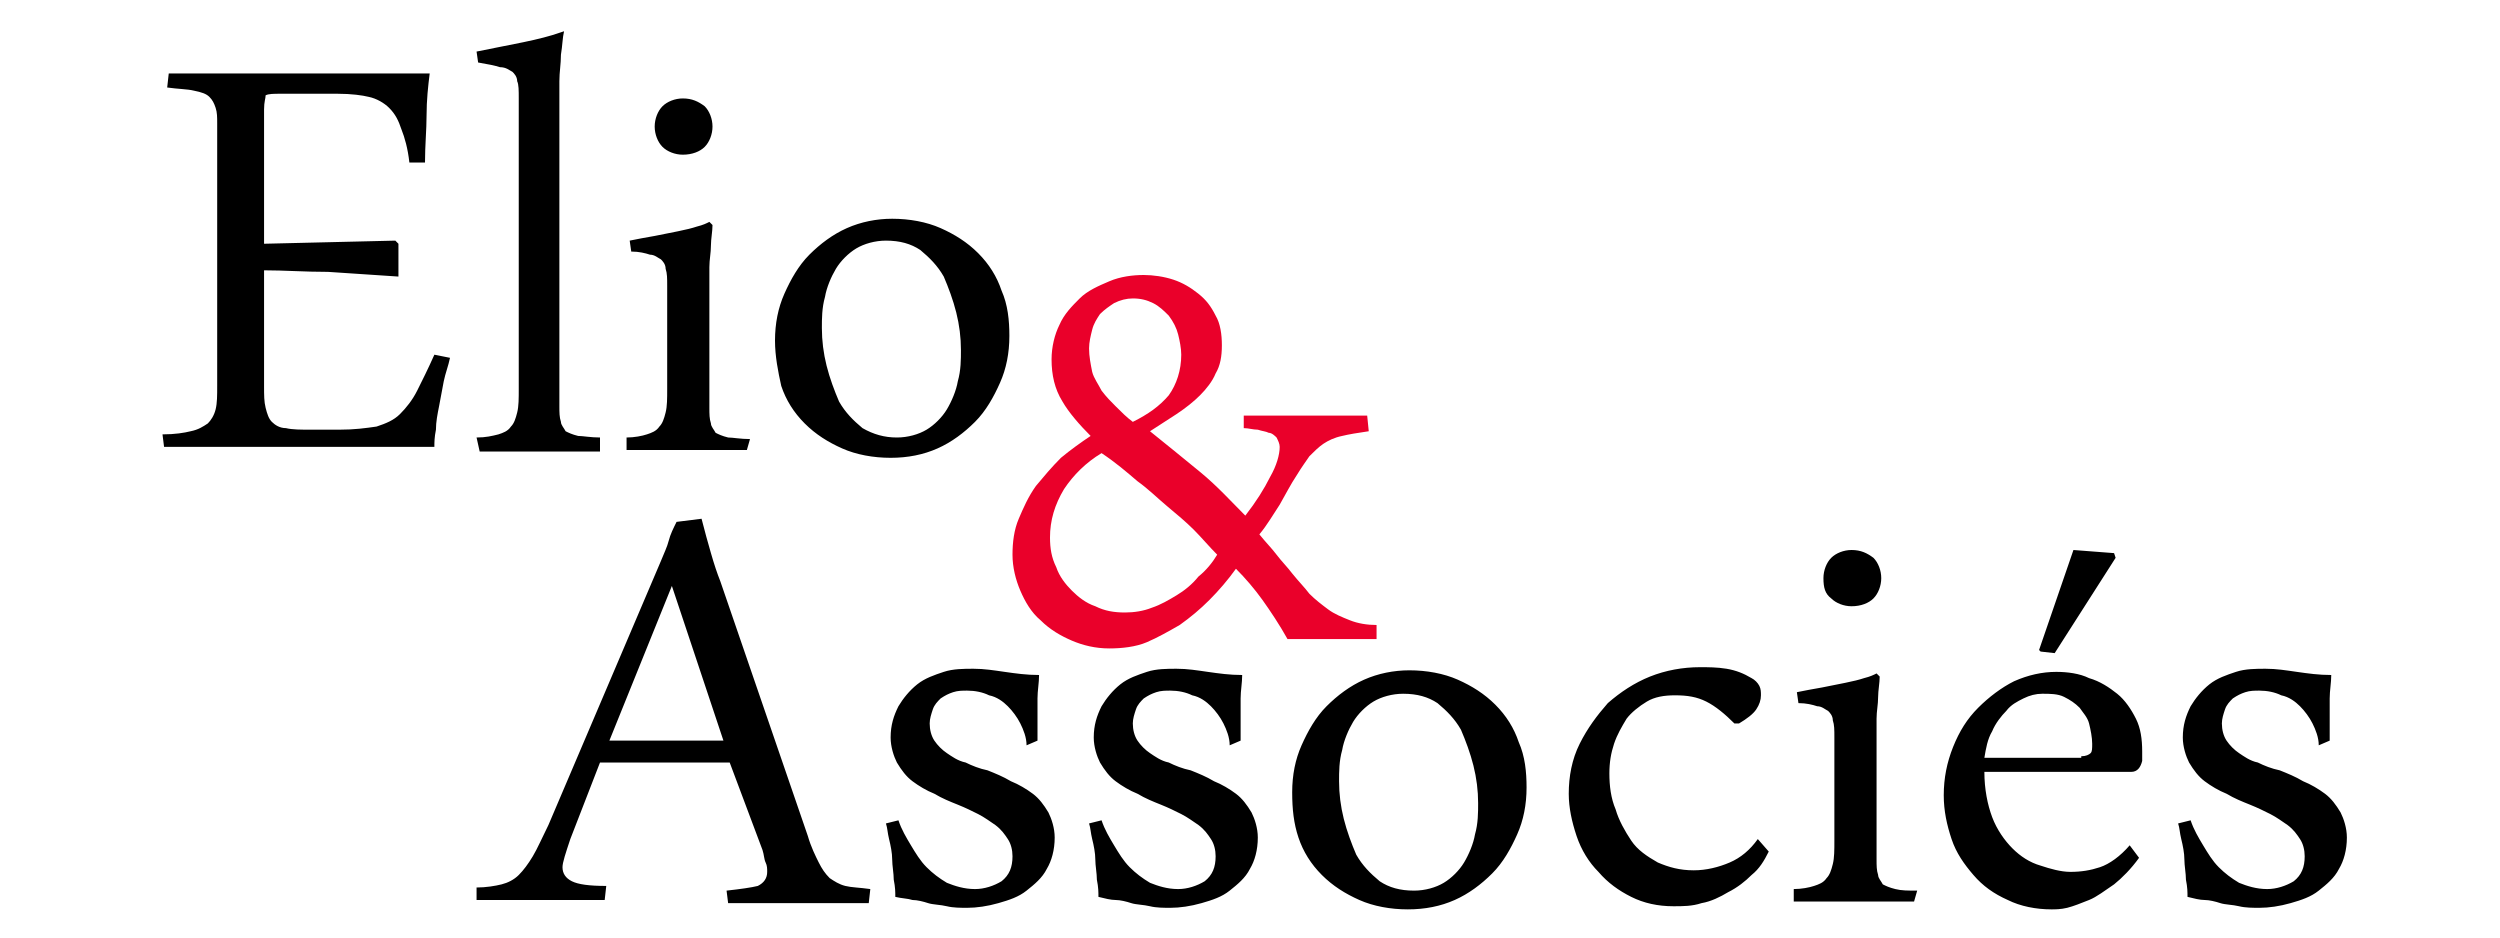
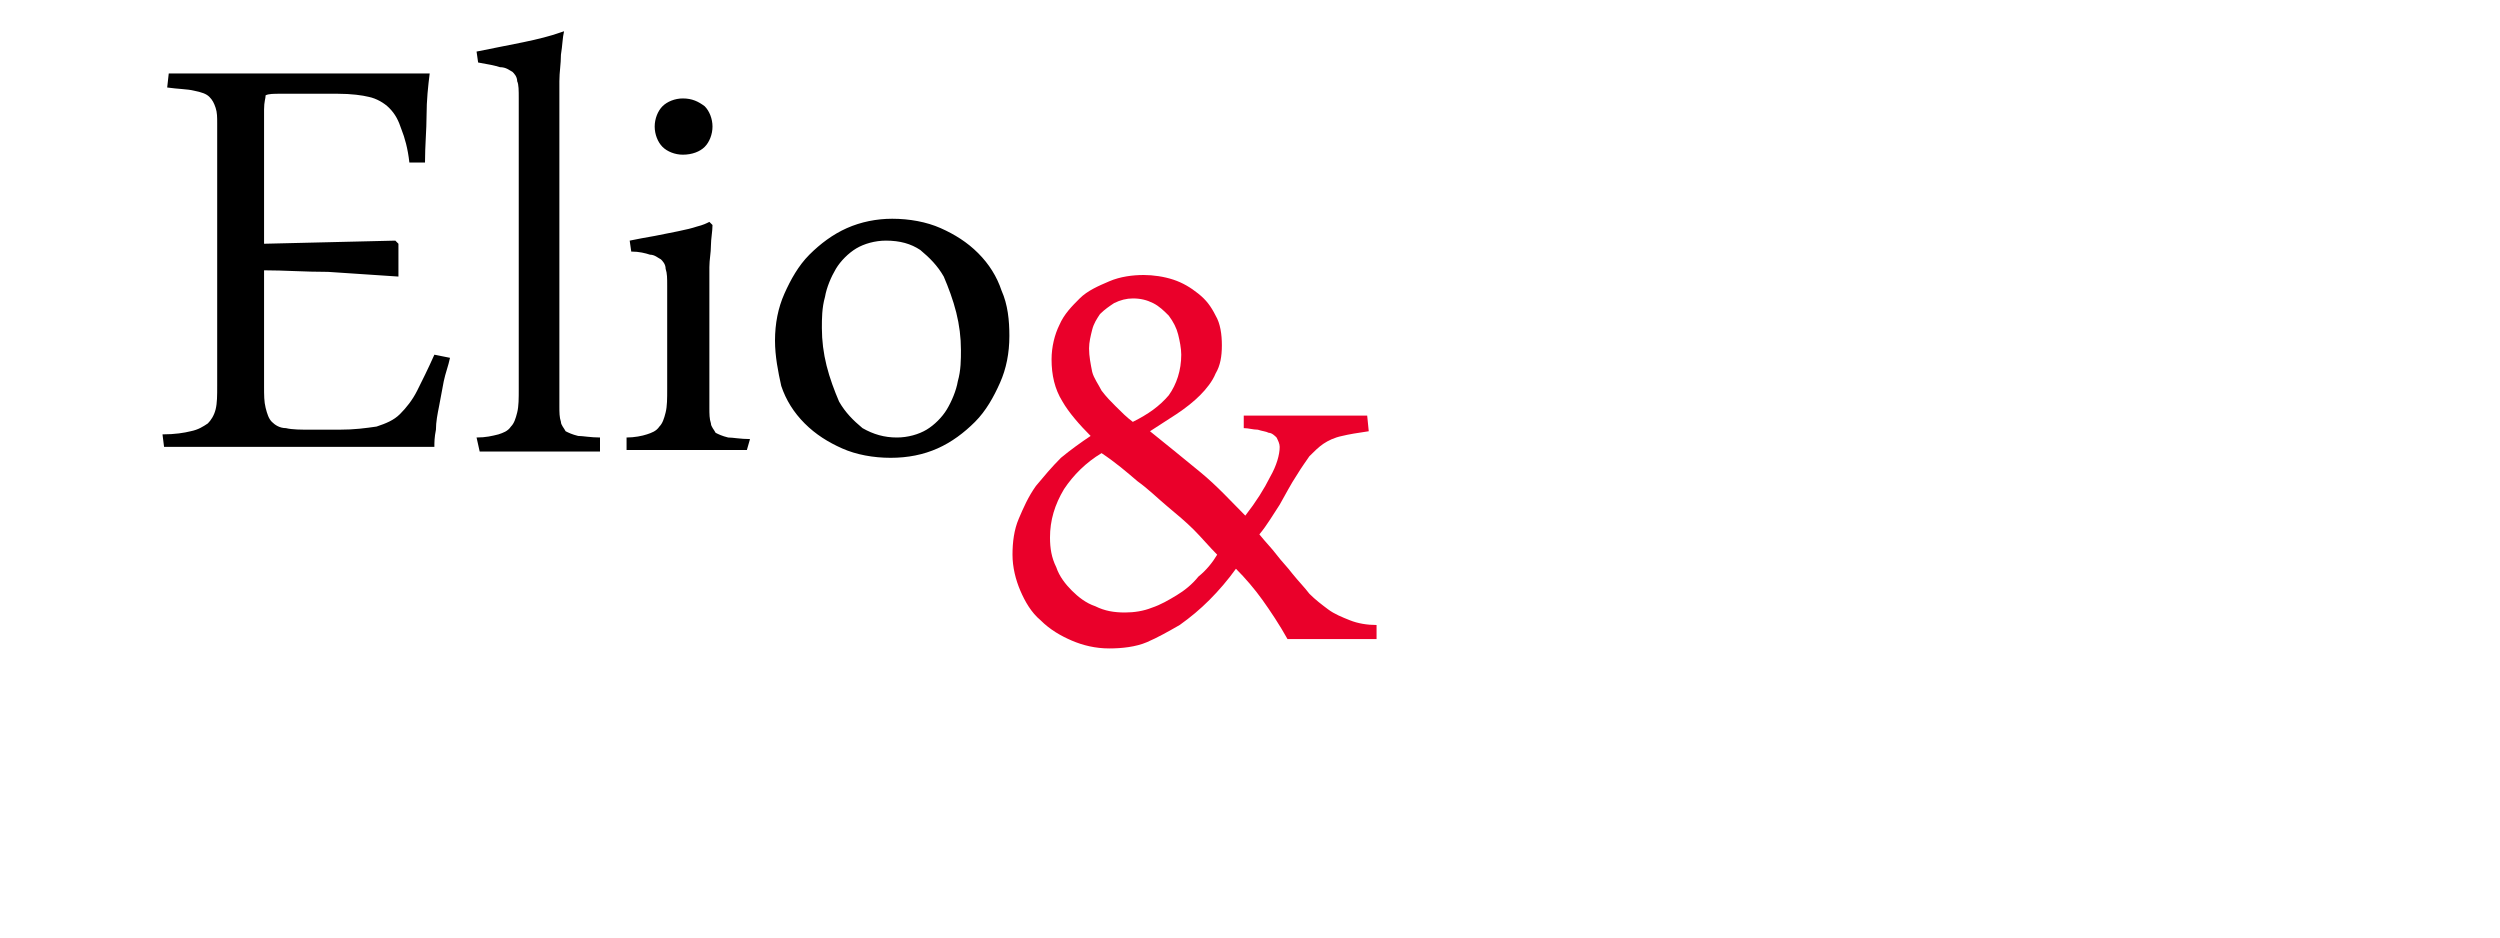
<svg xmlns="http://www.w3.org/2000/svg" version="1.1" id="Layer_1" x="0px" y="0px" viewBox="0 0 160 60" style="enable-background:new 0 0 160 60;" xml:space="preserve">
  <style type="text/css">
	.st0{fill:#EA002A;}
</style>
  <path d="M16.9,24.7c0,0.6,0,1,0.1,1.4c0.1,0.4,0.2,0.7,0.4,0.9c0.2,0.2,0.5,0.4,0.9,0.4c0.4,0.1,1,0.1,1.6,0.1h1.8  c1,0,1.7-0.1,2.4-0.2c0.6-0.2,1.1-0.4,1.5-0.8c0.4-0.4,0.8-0.9,1.1-1.5c0.3-0.6,0.7-1.4,1.1-2.3l1,0.2c-0.1,0.5-0.3,1-0.4,1.5  c-0.1,0.5-0.2,1.1-0.3,1.6c-0.1,0.5-0.2,1-0.2,1.5c-0.1,0.5-0.1,0.8-0.1,1.1c-3.3,0-6,0-8,0c-2.1,0-3.6,0-4.6,0c-0.3,0-0.7,0-1.1,0  c-0.4,0-0.8,0-1.3,0c-0.4,0-0.9,0-1.3,0c-0.4,0-0.8,0-1,0l-0.1-0.8c0.8,0,1.4-0.1,1.8-0.2c0.5-0.1,0.8-0.3,1.1-0.5  c0.2-0.2,0.4-0.5,0.5-0.9c0.1-0.4,0.1-0.9,0.1-1.5V7.9c0-0.4,0-0.7-0.1-1c-0.1-0.3-0.2-0.5-0.4-0.7c-0.2-0.2-0.5-0.3-1-0.4  c-0.4-0.1-1-0.1-1.7-0.2l0.1-0.9c0.3,0,0.7,0,1.1,0c0.4,0,0.8,0,1.2,0c0.4,0,0.9,0,1.3,0c0.4,0,0.8,0,1.1,0c0.6,0,2,0,4.1,0  c2.1,0,4.7,0,7.9,0c-0.1,0.8-0.2,1.7-0.2,2.7c0,0.9-0.1,1.9-0.1,3l-1,0c-0.1-0.9-0.3-1.6-0.5-2.1c-0.2-0.6-0.4-1-0.8-1.4  c-0.3-0.3-0.8-0.6-1.3-0.7C23.2,6.1,22.5,6,21.6,6h-3.6c-0.5,0-0.8,0-1,0.1C17,6.3,16.9,6.5,16.9,7v8.6l8.4-0.2l0.2,0.2l0,2.1  c-1.5-0.1-3-0.2-4.5-0.3c-1.5,0-2.8-0.1-4.1-0.1V24.7z M36.1,2C36,2.4,36,2.9,35.9,3.5c0,0.6-0.1,1.1-0.1,1.7c0,0.6,0,1.1,0,1.6  c0,0.5,0,0.9,0,1.2v18c0,0.4,0,0.7,0.1,1c0,0.2,0.2,0.4,0.3,0.6c0.2,0.1,0.4,0.2,0.8,0.3c0.3,0,0.8,0.1,1.4,0.1l0,0.9  c-0.5,0-1.2,0-1.9,0c-0.7,0-1.5,0-2.3,0c-0.6,0-1.3,0-1.9,0c-0.6,0-1.2,0-1.6,0L30.5,28c0.6,0,1-0.1,1.4-0.2  c0.3-0.1,0.6-0.2,0.8-0.5c0.2-0.2,0.3-0.5,0.4-0.9c0.1-0.4,0.1-0.9,0.1-1.5V6.3c0-0.5,0-0.9-0.1-1.1c0-0.3-0.2-0.5-0.3-0.6  c-0.2-0.1-0.4-0.3-0.8-0.3c-0.3-0.1-0.8-0.2-1.4-0.3l-0.1-0.7c0.5-0.1,1-0.2,1.5-0.3c0.5-0.1,1-0.2,1.5-0.3c0.5-0.1,0.9-0.2,1.3-0.3  c0.4-0.1,0.7-0.2,1-0.3L36.1,2z M47.8,28.8c-0.5,0-1.2,0-1.9,0c-0.7,0-1.5,0-2.3,0c-0.6,0-1.3,0-1.9,0c-0.6,0-1.2,0-1.6,0l0-0.8  c0.5,0,1-0.1,1.3-0.2c0.3-0.1,0.6-0.2,0.8-0.5c0.2-0.2,0.3-0.5,0.4-0.9c0.1-0.4,0.1-0.9,0.1-1.5v-6.6c0-0.5,0-0.8-0.1-1.1  c0-0.3-0.2-0.5-0.3-0.6c-0.2-0.1-0.4-0.3-0.7-0.3c-0.3-0.1-0.7-0.2-1.2-0.2l-0.1-0.7c0.5-0.1,1-0.2,1.6-0.3c0.5-0.1,1-0.2,1.5-0.3  c0.5-0.1,0.9-0.2,1.2-0.3c0.4-0.1,0.6-0.2,0.8-0.3l0.2,0.2c0,0.4-0.1,0.9-0.1,1.3c0,0.5-0.1,0.9-0.1,1.4c0,0.5,0,0.9,0,1.3  c0,0.4,0,0.8,0,1.1v6.6c0,0.4,0,0.7,0.1,1c0,0.2,0.2,0.4,0.3,0.6c0.2,0.1,0.4,0.2,0.8,0.3c0.3,0,0.8,0.1,1.4,0.1L47.8,28.8z   M41.9,8.1c0-0.5,0.2-1,0.5-1.3c0.3-0.3,0.8-0.5,1.3-0.5c0.6,0,1,0.2,1.4,0.5c0.3,0.3,0.5,0.8,0.5,1.3s-0.2,1-0.5,1.3  c-0.3,0.3-0.8,0.5-1.4,0.5c-0.5,0-1-0.2-1.3-0.5C42.1,9.1,41.9,8.6,41.9,8.1z M49.6,21.8c0-1.1,0.2-2.1,0.6-3  c0.4-0.9,0.9-1.8,1.6-2.5c0.7-0.7,1.5-1.3,2.4-1.7c0.9-0.4,1.9-0.6,2.9-0.6c1.1,0,2.2,0.2,3.1,0.6c0.9,0.4,1.7,0.9,2.4,1.6  c0.7,0.7,1.2,1.5,1.5,2.4c0.4,0.9,0.5,1.9,0.5,2.9c0,1.1-0.2,2.1-0.6,3c-0.4,0.9-0.9,1.8-1.6,2.5c-0.7,0.7-1.5,1.3-2.4,1.7  s-1.9,0.6-3,0.6c-1.1,0-2.2-0.2-3.1-0.6c-0.9-0.4-1.7-0.9-2.4-1.6c-0.7-0.7-1.2-1.5-1.5-2.4C49.8,23.8,49.6,22.8,49.6,21.8z   M57.4,28c0.7,0,1.4-0.2,1.9-0.5s1-0.8,1.3-1.3c0.3-0.5,0.6-1.2,0.7-1.8c0.2-0.7,0.2-1.4,0.2-2c0-0.8-0.1-1.6-0.3-2.4  c-0.2-0.8-0.5-1.6-0.8-2.3c-0.4-0.7-0.9-1.2-1.5-1.7c-0.6-0.4-1.3-0.6-2.2-0.6c-0.7,0-1.4,0.2-1.9,0.5c-0.5,0.3-1,0.8-1.3,1.3  c-0.3,0.5-0.6,1.2-0.7,1.8c-0.2,0.7-0.2,1.4-0.2,2c0,0.8,0.1,1.6,0.3,2.4c0.2,0.8,0.5,1.6,0.8,2.3c0.4,0.7,0.9,1.2,1.5,1.7  C55.9,27.8,56.6,28,57.4,28z" />
-   <path d="M46.7,48.8h-8.3l-1.9,4.9c-0.3,0.9-0.5,1.5-0.5,1.8c0,0.4,0.2,0.7,0.6,0.9c0.4,0.2,1.1,0.3,2.2,0.3l-0.1,0.9  c-0.6,0-1.3,0-2.1,0c-0.8,0-1.5,0-2.3,0c-0.6,0-1.3,0-1.9,0c-0.7,0-1.3,0-1.9,0l0-0.8c0.6,0,1.2-0.1,1.6-0.2  c0.4-0.1,0.8-0.3,1.1-0.6c0.3-0.3,0.6-0.7,0.9-1.2c0.3-0.5,0.6-1.2,1-2l7.2-16.9c0.2-0.5,0.4-0.9,0.5-1.3c0.1-0.4,0.3-0.8,0.5-1.2  l1.6-0.2c0.2,0.8,0.4,1.5,0.6,2.2c0.2,0.7,0.4,1.3,0.6,1.8l5.6,16.3c0.2,0.7,0.5,1.3,0.7,1.7c0.2,0.4,0.4,0.7,0.7,1  c0.3,0.2,0.6,0.4,1,0.5c0.4,0.1,0.9,0.1,1.6,0.2l-0.1,0.9c-0.7,0-1.5,0-2.3,0c-0.8,0-1.7,0-2.5,0c-0.7,0-1.4,0-2.1,0  c-0.7,0-1.4,0-2.1,0l-0.1-0.8c0.9-0.1,1.6-0.2,2-0.3c0.4-0.2,0.6-0.5,0.6-0.9c0-0.2,0-0.4-0.1-0.6c-0.1-0.2-0.1-0.5-0.2-0.8  L46.7,48.8z M39,47.4h7.3l-3.3-9.9L39,47.4z M65.7,47.7c0-0.5-0.2-1-0.4-1.4c-0.2-0.4-0.5-0.8-0.8-1.1c-0.3-0.3-0.7-0.6-1.2-0.7  c-0.4-0.2-0.9-0.3-1.4-0.3c-0.3,0-0.6,0-0.9,0.1c-0.3,0.1-0.5,0.2-0.8,0.4c-0.2,0.2-0.4,0.4-0.5,0.7c-0.1,0.3-0.2,0.6-0.2,0.9  c0,0.4,0.1,0.8,0.3,1.1c0.2,0.3,0.5,0.6,0.8,0.8c0.3,0.2,0.7,0.5,1.2,0.6c0.4,0.2,0.9,0.4,1.4,0.5c0.5,0.2,1,0.4,1.5,0.7  c0.5,0.2,1,0.5,1.4,0.8c0.4,0.3,0.7,0.7,1,1.2c0.2,0.4,0.4,1,0.4,1.6c0,0.8-0.2,1.5-0.5,2c-0.3,0.6-0.8,1-1.3,1.4  c-0.5,0.4-1.1,0.6-1.8,0.8c-0.7,0.2-1.4,0.3-2,0.3c-0.4,0-0.9,0-1.3-0.1c-0.4-0.1-0.9-0.1-1.2-0.2c-0.3-0.1-0.7-0.2-1-0.2  c-0.3-0.1-0.7-0.1-1.1-0.2c0-0.3,0-0.6-0.1-1.1c0-0.4-0.1-0.9-0.1-1.3c0-0.4-0.1-0.9-0.2-1.3c-0.1-0.4-0.1-0.7-0.2-1l0.8-0.2  c0.2,0.6,0.5,1.1,0.8,1.6c0.3,0.5,0.6,1,1,1.4c0.4,0.4,0.8,0.7,1.3,1c0.5,0.2,1.1,0.4,1.8,0.4c0.6,0,1.2-0.2,1.7-0.5  c0.5-0.4,0.7-0.9,0.7-1.6c0-0.4-0.1-0.8-0.3-1.1c-0.2-0.3-0.4-0.6-0.8-0.9c-0.3-0.2-0.7-0.5-1.1-0.7c-0.4-0.2-0.8-0.4-1.3-0.6  c-0.5-0.2-1-0.4-1.5-0.7c-0.5-0.2-1-0.5-1.4-0.8s-0.7-0.7-1-1.2c-0.2-0.4-0.4-1-0.4-1.6c0-0.8,0.2-1.4,0.5-2c0.3-0.5,0.7-1,1.2-1.4  c0.5-0.4,1.1-0.6,1.7-0.8c0.6-0.2,1.3-0.2,1.9-0.2c0.7,0,1.3,0.1,2,0.2c0.7,0.1,1.4,0.2,2.2,0.2c0,0.5-0.1,1-0.1,1.5  c0,0.5,0,1,0,1.5v1.2L65.7,47.7z M78.7,47.7c0-0.5-0.2-1-0.4-1.4c-0.2-0.4-0.5-0.8-0.8-1.1c-0.3-0.3-0.7-0.6-1.2-0.7  c-0.4-0.2-0.9-0.3-1.4-0.3c-0.3,0-0.6,0-0.9,0.1c-0.3,0.1-0.5,0.2-0.8,0.4c-0.2,0.2-0.4,0.4-0.5,0.7c-0.1,0.3-0.2,0.6-0.2,0.9  c0,0.4,0.1,0.8,0.3,1.1c0.2,0.3,0.5,0.6,0.8,0.8c0.3,0.2,0.7,0.5,1.2,0.6c0.4,0.2,0.9,0.4,1.4,0.5c0.5,0.2,1,0.4,1.5,0.7  c0.5,0.2,1,0.5,1.4,0.8c0.4,0.3,0.7,0.7,1,1.2c0.2,0.4,0.4,1,0.4,1.6c0,0.8-0.2,1.5-0.5,2c-0.3,0.6-0.8,1-1.3,1.4  c-0.5,0.4-1.1,0.6-1.8,0.8c-0.7,0.2-1.4,0.3-2,0.3c-0.4,0-0.9,0-1.3-0.1c-0.4-0.1-0.9-0.1-1.2-0.2c-0.3-0.1-0.7-0.2-1-0.2  s-0.7-0.1-1.1-0.2c0-0.3,0-0.6-0.1-1.1c0-0.4-0.1-0.9-0.1-1.3c0-0.4-0.1-0.9-0.2-1.3c-0.1-0.4-0.1-0.7-0.2-1l0.8-0.2  c0.2,0.6,0.5,1.1,0.8,1.6c0.3,0.5,0.6,1,1,1.4c0.4,0.4,0.8,0.7,1.3,1c0.5,0.2,1.1,0.4,1.8,0.4c0.6,0,1.2-0.2,1.7-0.5  c0.5-0.4,0.7-0.9,0.7-1.6c0-0.4-0.1-0.8-0.3-1.1c-0.2-0.3-0.4-0.6-0.8-0.9c-0.3-0.2-0.7-0.5-1.1-0.7c-0.4-0.2-0.8-0.4-1.3-0.6  c-0.5-0.2-1-0.4-1.5-0.7c-0.5-0.2-1-0.5-1.4-0.8c-0.4-0.3-0.7-0.7-1-1.2c-0.2-0.4-0.4-1-0.4-1.6c0-0.8,0.2-1.4,0.5-2  c0.3-0.5,0.7-1,1.2-1.4c0.5-0.4,1.1-0.6,1.7-0.8c0.6-0.2,1.3-0.2,1.9-0.2c0.7,0,1.3,0.1,2,0.2c0.7,0.1,1.4,0.2,2.2,0.2  c0,0.5-0.1,1-0.1,1.5c0,0.5,0,1,0,1.5v1.2L78.7,47.7z M82.7,50.7c0-1.1,0.2-2.1,0.6-3c0.4-0.9,0.9-1.8,1.6-2.5  c0.7-0.7,1.5-1.3,2.4-1.7c0.9-0.4,1.9-0.6,2.9-0.6c1.1,0,2.2,0.2,3.1,0.6c0.9,0.4,1.7,0.9,2.4,1.6c0.7,0.7,1.2,1.5,1.5,2.4  c0.4,0.9,0.5,1.9,0.5,2.9c0,1.1-0.2,2.1-0.6,3c-0.4,0.9-0.9,1.8-1.6,2.5s-1.5,1.3-2.4,1.7c-0.9,0.4-1.9,0.6-3,0.6  c-1.1,0-2.2-0.2-3.1-0.6c-0.9-0.4-1.7-0.9-2.4-1.6c-0.7-0.7-1.2-1.5-1.5-2.4C82.8,52.7,82.7,51.8,82.7,50.7z M90.5,57  c0.7,0,1.4-0.2,1.9-0.5c0.5-0.3,1-0.8,1.3-1.3c0.3-0.5,0.6-1.2,0.7-1.8c0.2-0.7,0.2-1.4,0.2-2c0-0.8-0.1-1.6-0.3-2.4  c-0.2-0.8-0.5-1.6-0.8-2.3c-0.4-0.7-0.9-1.2-1.5-1.7c-0.6-0.4-1.3-0.6-2.2-0.6c-0.7,0-1.4,0.2-1.9,0.5c-0.5,0.3-1,0.8-1.3,1.3  c-0.3,0.5-0.6,1.2-0.7,1.8c-0.2,0.7-0.2,1.4-0.2,2c0,0.8,0.1,1.6,0.3,2.4c0.2,0.8,0.5,1.6,0.8,2.3c0.4,0.7,0.9,1.2,1.5,1.7  C88.9,56.8,89.6,57,90.5,57z M113.2,54.5c-0.3,0.6-0.6,1.1-1.1,1.5c-0.4,0.4-0.9,0.8-1.5,1.1c-0.5,0.3-1.1,0.6-1.7,0.7  c-0.6,0.2-1.2,0.2-1.8,0.2c-1,0-1.9-0.2-2.7-0.6c-0.8-0.4-1.5-0.9-2.1-1.6c-0.6-0.6-1.1-1.4-1.4-2.3c-0.3-0.9-0.5-1.8-0.5-2.7  c0-1.1,0.2-2.2,0.7-3.2c0.5-1,1.1-1.8,1.8-2.6c0.8-0.7,1.7-1.3,2.7-1.7c1-0.4,2.1-0.6,3.2-0.6c0.5,0,1.1,0,1.7,0.1  c0.6,0.1,1.1,0.3,1.6,0.6c0.2,0.1,0.4,0.3,0.5,0.5c0.1,0.2,0.1,0.4,0.1,0.6c0,0.3-0.1,0.6-0.3,0.9c-0.2,0.3-0.6,0.6-1.1,0.9H111  c-0.6-0.6-1.2-1.1-1.8-1.4c-0.6-0.3-1.2-0.4-2-0.4c-0.7,0-1.3,0.1-1.8,0.4c-0.5,0.3-1,0.7-1.3,1.1c-0.3,0.5-0.6,1-0.8,1.6  c-0.2,0.6-0.3,1.2-0.3,1.9c0,0.8,0.1,1.6,0.4,2.3c0.2,0.7,0.6,1.4,1,2c0.4,0.6,1,1,1.7,1.4c0.7,0.3,1.4,0.5,2.3,0.5  c0.8,0,1.6-0.2,2.3-0.5c0.7-0.3,1.3-0.8,1.8-1.5L113.2,54.5z M122.5,57.7c-0.5,0-1.2,0-1.9,0c-0.7,0-1.5,0-2.3,0c-0.6,0-1.3,0-1.9,0  c-0.6,0-1.2,0-1.6,0l0-0.8c0.5,0,1-0.1,1.3-0.2c0.3-0.1,0.6-0.2,0.8-0.5c0.2-0.2,0.3-0.5,0.4-0.9c0.1-0.4,0.1-0.9,0.1-1.5v-6.6  c0-0.5,0-0.8-0.1-1.1c0-0.3-0.2-0.5-0.3-0.6c-0.2-0.1-0.4-0.3-0.7-0.3c-0.3-0.1-0.7-0.2-1.2-0.2l-0.1-0.7c0.5-0.1,1-0.2,1.6-0.3  c0.5-0.1,1-0.2,1.5-0.3c0.5-0.1,0.9-0.2,1.2-0.3c0.4-0.1,0.6-0.2,0.8-0.3l0.2,0.2c0,0.4-0.1,0.9-0.1,1.3c0,0.5-0.1,0.9-0.1,1.4  c0,0.5,0,0.9,0,1.3c0,0.4,0,0.8,0,1.1v6.6c0,0.4,0,0.7,0.1,1c0,0.2,0.2,0.4,0.3,0.6c0.2,0.1,0.4,0.2,0.8,0.3s0.8,0.1,1.4,0.1  L122.5,57.7z M116.7,37c0-0.5,0.2-1,0.5-1.3c0.3-0.3,0.8-0.5,1.3-0.5c0.6,0,1,0.2,1.4,0.5c0.3,0.3,0.5,0.8,0.5,1.3  c0,0.5-0.2,1-0.5,1.3c-0.3,0.3-0.8,0.5-1.4,0.5c-0.5,0-1-0.2-1.3-0.5C116.8,38,116.7,37.6,116.7,37z M136.9,54.9  c-0.5,0.7-1.1,1.3-1.6,1.7c-0.6,0.4-1.1,0.8-1.6,1c-0.5,0.2-1,0.4-1.4,0.5c-0.4,0.1-0.8,0.1-1,0.1c-1,0-2-0.2-2.8-0.6  c-0.9-0.4-1.6-0.9-2.2-1.6c-0.6-0.7-1.1-1.4-1.4-2.3c-0.3-0.9-0.5-1.8-0.5-2.8c0-1.1,0.2-2.1,0.6-3.1c0.4-1,0.9-1.8,1.6-2.5  c0.7-0.7,1.5-1.3,2.3-1.7c0.9-0.4,1.8-0.6,2.7-0.6c0.7,0,1.5,0.1,2.1,0.4c0.7,0.2,1.3,0.6,1.8,1s0.9,1,1.2,1.6  c0.3,0.6,0.4,1.3,0.4,2.1v0.3l0,0.3c-0.1,0.4-0.3,0.7-0.7,0.7h-9.4c0,1.1,0.2,2.1,0.5,2.9c0.3,0.8,0.8,1.5,1.3,2  c0.5,0.5,1.1,0.9,1.8,1.1c0.6,0.2,1.3,0.4,1.9,0.4c0.7,0,1.3-0.1,1.9-0.3c0.6-0.2,1.3-0.7,1.9-1.4L136.9,54.9z M133.2,48.4  c0.3,0,0.5-0.1,0.6-0.2c0.1-0.1,0.1-0.3,0.1-0.6c0-0.4-0.1-0.9-0.2-1.3c-0.1-0.4-0.4-0.7-0.6-1c-0.3-0.3-0.6-0.5-1-0.7  c-0.4-0.2-0.9-0.2-1.4-0.2c-0.4,0-0.8,0.1-1.2,0.3c-0.4,0.2-0.8,0.4-1.1,0.8c-0.3,0.3-0.7,0.8-0.9,1.3c-0.3,0.5-0.4,1.1-0.5,1.7  H133.2z M132.7,35.2l2.6,0.2l0.1,0.3l-3.9,6.1l-0.9-0.1l-0.1-0.1L132.7,35.2z M148.4,47.7c0-0.5-0.2-1-0.4-1.4  c-0.2-0.4-0.5-0.8-0.8-1.1c-0.3-0.3-0.7-0.6-1.2-0.7c-0.4-0.2-0.9-0.3-1.4-0.3c-0.3,0-0.6,0-0.9,0.1c-0.3,0.1-0.5,0.2-0.8,0.4  c-0.2,0.2-0.4,0.4-0.5,0.7c-0.1,0.3-0.2,0.6-0.2,0.9c0,0.4,0.1,0.8,0.3,1.1c0.2,0.3,0.5,0.6,0.8,0.8c0.3,0.2,0.7,0.5,1.2,0.6  c0.4,0.2,0.9,0.4,1.4,0.5c0.5,0.2,1,0.4,1.5,0.7c0.5,0.2,1,0.5,1.4,0.8c0.4,0.3,0.7,0.7,1,1.2c0.2,0.4,0.4,1,0.4,1.6  c0,0.8-0.2,1.5-0.5,2c-0.3,0.6-0.8,1-1.3,1.4c-0.5,0.4-1.1,0.6-1.8,0.8c-0.7,0.2-1.4,0.3-2,0.3c-0.4,0-0.9,0-1.3-0.1  c-0.4-0.1-0.9-0.1-1.2-0.2c-0.3-0.1-0.7-0.2-1-0.2s-0.7-0.1-1.1-0.2c0-0.3,0-0.6-0.1-1.1c0-0.4-0.1-0.9-0.1-1.3s-0.1-0.9-0.2-1.3  c-0.1-0.4-0.1-0.7-0.2-1l0.8-0.2c0.2,0.6,0.5,1.1,0.8,1.6c0.3,0.5,0.6,1,1,1.4c0.4,0.4,0.8,0.7,1.3,1c0.5,0.2,1.1,0.4,1.8,0.4  c0.6,0,1.2-0.2,1.7-0.5c0.5-0.4,0.7-0.9,0.7-1.6c0-0.4-0.1-0.8-0.3-1.1c-0.2-0.3-0.4-0.6-0.8-0.9c-0.3-0.2-0.7-0.5-1.1-0.7  c-0.4-0.2-0.8-0.4-1.3-0.6c-0.5-0.2-1-0.4-1.5-0.7c-0.5-0.2-1-0.5-1.4-0.8c-0.4-0.3-0.7-0.7-1-1.2c-0.2-0.4-0.4-1-0.4-1.6  c0-0.8,0.2-1.4,0.5-2c0.3-0.5,0.7-1,1.2-1.4c0.5-0.4,1.1-0.6,1.7-0.8c0.6-0.2,1.3-0.2,1.9-0.2c0.7,0,1.3,0.1,2,0.2  c0.7,0.1,1.4,0.2,2.2,0.2c0,0.5-0.1,1-0.1,1.5c0,0.5,0,1,0,1.5v1.2L148.4,47.7z" />
  <path class="st0" d="M87.6,27.6c-0.7,0.1-1.3,0.2-1.7,0.3c-0.5,0.1-0.9,0.3-1.2,0.5c-0.3,0.2-0.6,0.5-0.9,0.8  c-0.2,0.3-0.5,0.7-0.8,1.2c-0.4,0.6-0.7,1.2-1.1,1.9c-0.4,0.6-0.8,1.3-1.3,1.9c0.4,0.5,0.8,0.9,1.1,1.3c0.3,0.4,0.7,0.8,1,1.2  c0.4,0.5,0.8,0.9,1.1,1.3c0.4,0.4,0.8,0.7,1.2,1c0.4,0.3,0.9,0.5,1.4,0.7c0.5,0.2,1.1,0.3,1.7,0.3l0,0.9c-0.3,0-0.6,0-0.9,0  c-0.4,0-0.7,0-1.1,0c-0.4,0-0.7,0-1,0c-0.3,0-0.6,0-0.8,0c-0.4,0-0.8,0-1.1,0c-0.3,0-0.6,0-0.8,0c-0.5-0.9-1.1-1.8-1.6-2.5  c-0.5-0.7-1.1-1.4-1.7-2c-0.5,0.7-1.1,1.4-1.7,2c-0.6,0.6-1.2,1.1-1.9,1.6c-0.7,0.4-1.4,0.8-2.1,1.1c-0.7,0.3-1.6,0.4-2.4,0.4  c-0.9,0-1.7-0.2-2.4-0.5c-0.7-0.3-1.4-0.7-2-1.3c-0.6-0.5-1-1.2-1.3-1.9c-0.3-0.7-0.5-1.5-0.5-2.3c0-0.8,0.1-1.6,0.4-2.3  c0.3-0.7,0.6-1.4,1.1-2.1c0.5-0.6,1-1.2,1.6-1.8c0.6-0.5,1.3-1,1.9-1.4c-0.7-0.7-1.4-1.5-1.8-2.2c-0.5-0.8-0.7-1.7-0.7-2.7  c0-0.8,0.2-1.6,0.5-2.2c0.3-0.7,0.8-1.2,1.3-1.7c0.5-0.5,1.2-0.8,1.9-1.1c0.7-0.3,1.5-0.4,2.2-0.4c0.6,0,1.3,0.1,1.9,0.3  c0.6,0.2,1.1,0.5,1.6,0.9c0.5,0.4,0.8,0.8,1.1,1.4c0.3,0.5,0.4,1.2,0.4,1.9c0,0.7-0.1,1.3-0.4,1.8c-0.2,0.5-0.6,1-1,1.4  c-0.4,0.4-0.9,0.8-1.5,1.2c-0.6,0.4-1.1,0.7-1.7,1.1c1,0.8,2.1,1.7,3.2,2.6c1.1,0.9,2,1.9,2.9,2.8c0.7-0.9,1.2-1.7,1.6-2.5  c0.4-0.7,0.6-1.4,0.6-1.9c0-0.2-0.1-0.4-0.2-0.6c-0.1-0.1-0.3-0.3-0.5-0.3c-0.2-0.1-0.4-0.1-0.7-0.2c-0.3,0-0.6-0.1-0.9-0.1l0-0.8  c0.5,0,1.1,0,1.8,0c0.7,0,1.4,0,2.2,0c0.3,0,0.7,0,1,0c0.4,0,0.7,0,1.1,0c0.4,0,0.7,0,1,0c0.3,0,0.6,0,0.8,0L87.6,27.6z M77.9,35.5  c-0.5-0.5-1-1.1-1.5-1.6c-0.5-0.5-1.1-1-1.7-1.5c-0.6-0.5-1.2-1.1-1.9-1.6c-0.7-0.6-1.4-1.2-2.3-1.8c-1,0.6-1.8,1.4-2.4,2.3  c-0.6,1-0.9,2-0.9,3.1c0,0.7,0.1,1.3,0.4,1.9c0.2,0.6,0.6,1.1,1,1.5c0.4,0.4,0.9,0.8,1.5,1c0.6,0.3,1.2,0.4,1.9,0.4  c0.6,0,1.2-0.1,1.7-0.3c0.6-0.2,1.1-0.5,1.6-0.8c0.5-0.3,1-0.7,1.4-1.2C77.2,36.5,77.6,36,77.9,35.5z M72.5,27c1-0.5,1.7-1,2.3-1.7  c0.5-0.7,0.8-1.6,0.8-2.6c0-0.4-0.1-0.9-0.2-1.3c-0.1-0.4-0.3-0.8-0.6-1.2c-0.3-0.3-0.6-0.6-1-0.8c-0.4-0.2-0.8-0.3-1.3-0.3  c-0.4,0-0.8,0.1-1.2,0.3c-0.3,0.2-0.6,0.4-0.9,0.7c-0.2,0.3-0.4,0.6-0.5,1c-0.1,0.4-0.2,0.8-0.2,1.2c0,0.5,0.1,1,0.2,1.5  c0.1,0.4,0.4,0.8,0.6,1.2c0.3,0.4,0.6,0.7,0.9,1C71.8,26.4,72.1,26.7,72.5,27z" />
</svg>